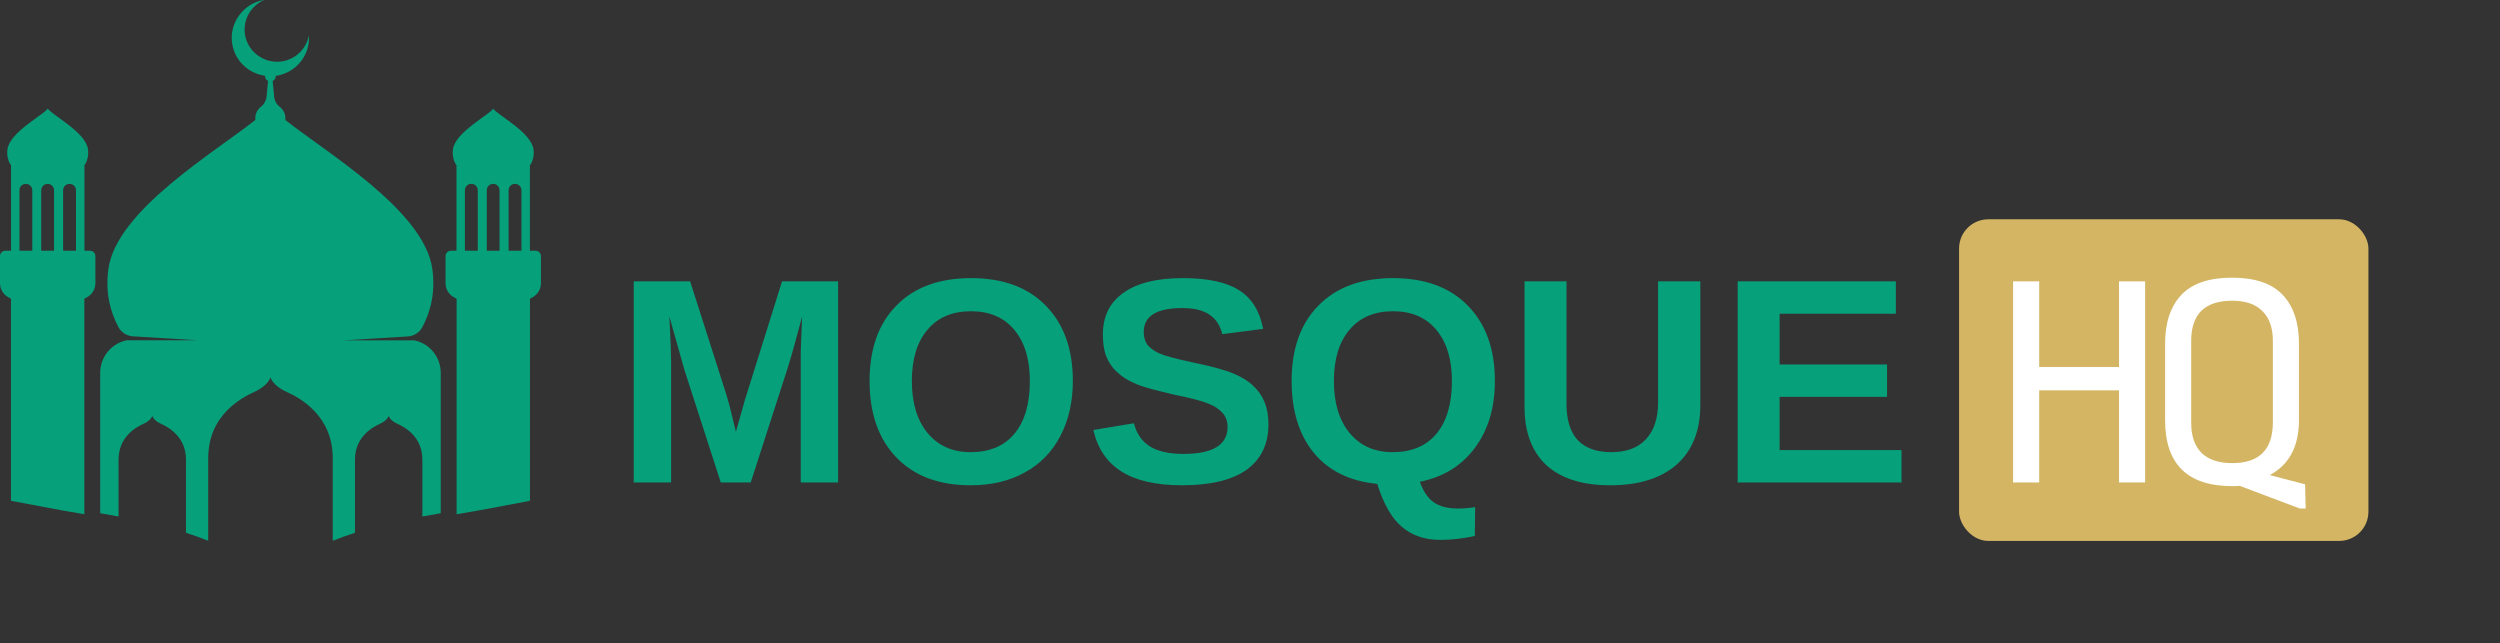
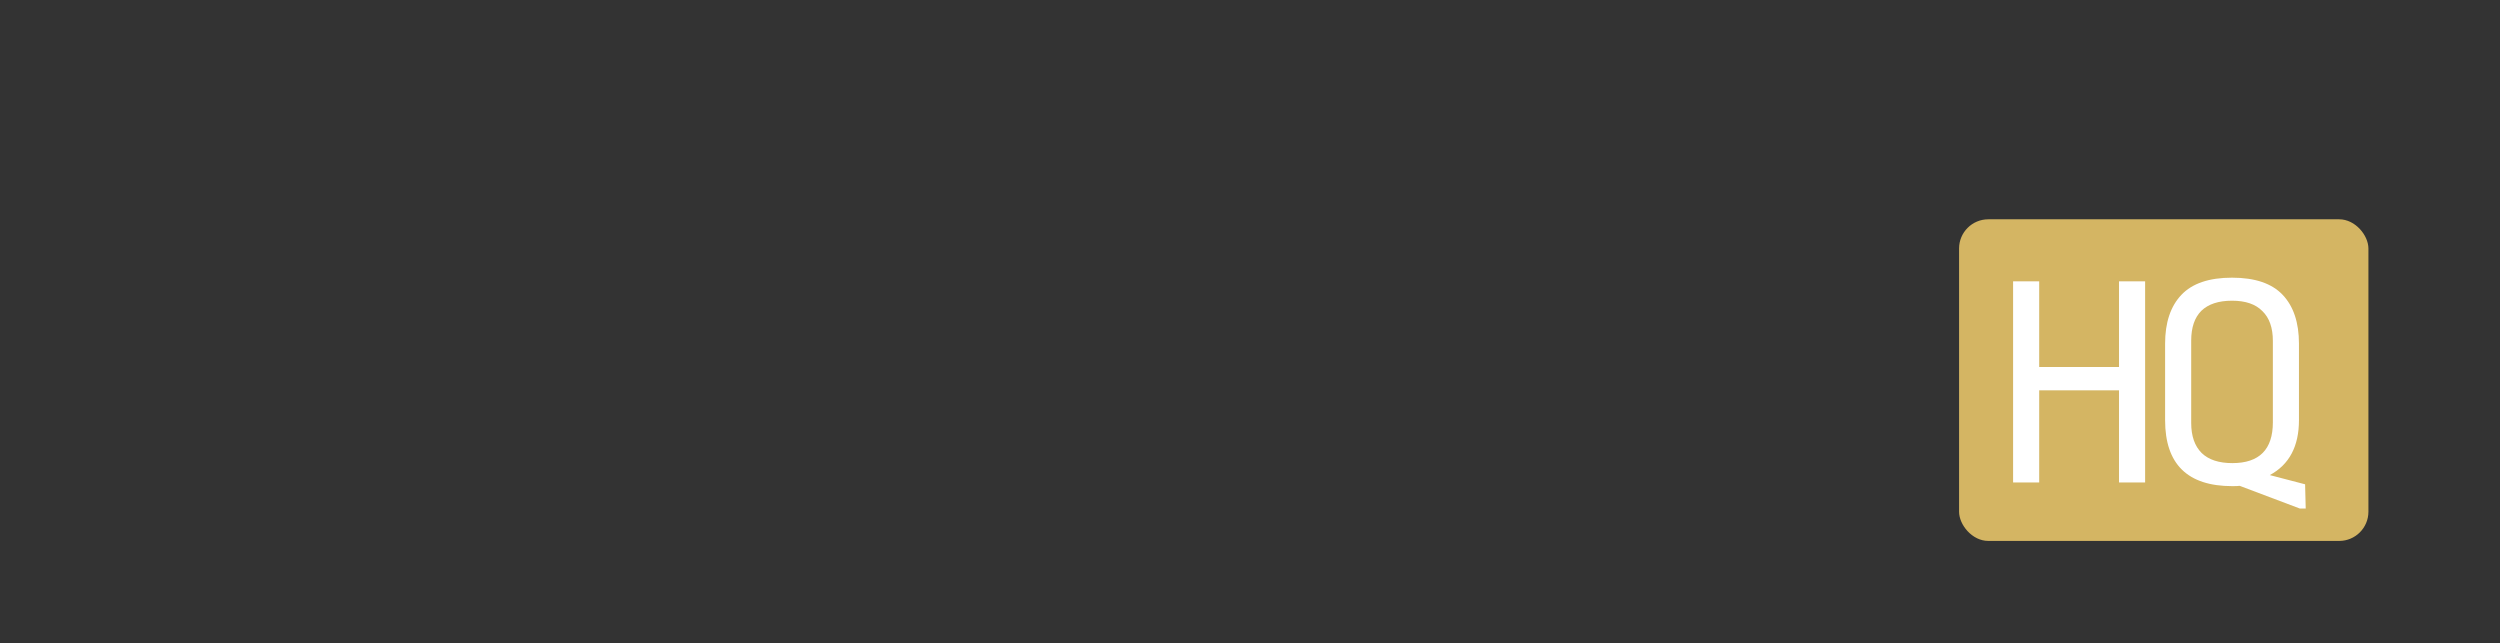
<svg xmlns="http://www.w3.org/2000/svg" width="171" height="44" viewBox="0 0 171 44" fill="none">
  <rect x="0" y="0" width="171" height="44" fill="#333333" stroke="none" />
  <g clip-path="url(#clip0_429_268)">
-     <path d="M28.356 23.291C28.356 23.291 28.329 23.284 28.316 23.28H23.481L27.896 23.012C28.312 22.985 28.688 22.749 28.884 22.383C29.447 21.334 29.799 19.999 29.568 18.376C29 14.382 22.248 10.388 19.516 8.206C19.516 8.173 19.526 8.142 19.526 8.105C19.526 7.779 19.37 7.487 19.13 7.302C18.913 7.134 18.774 6.882 18.751 6.609L18.652 5.54C18.774 5.48 18.859 5.359 18.859 5.214C18.859 5.204 18.859 5.197 18.859 5.187C18.971 5.174 19.082 5.15 19.194 5.12C20.43 4.784 21.219 3.627 21.131 2.404C21.131 2.404 21.131 2.407 21.131 2.41C21.128 2.434 21.121 2.457 21.117 2.481C20.935 3.318 20.261 4.027 19.33 4.192C18.263 4.38 17.186 3.742 16.845 2.72C16.472 1.607 17.041 0.43 18.087 -0.007C18.08 -0.007 18.074 -0.007 18.07 -0.007C16.641 0.222 15.643 1.6 15.886 3.019C16.09 4.202 17.031 5.029 18.128 5.181C18.128 5.191 18.128 5.197 18.128 5.207C18.128 5.352 18.212 5.476 18.334 5.534L18.236 6.603C18.209 6.875 18.074 7.127 17.857 7.295C17.616 7.483 17.461 7.772 17.461 8.099C17.461 8.132 17.468 8.166 17.471 8.199C14.742 10.381 7.987 14.375 7.418 18.369C7.188 19.993 7.54 21.327 8.102 22.376C8.299 22.743 8.675 22.978 9.091 23.005L13.506 23.274H8.671C8.671 23.274 8.644 23.28 8.631 23.284C7.588 23.516 6.853 24.44 6.853 25.503V35.104C7.269 35.175 7.689 35.252 8.109 35.329V31.44C8.109 29.873 9.308 29.217 9.822 28.985C10.337 28.753 10.415 28.448 10.415 28.448C10.415 28.448 10.493 28.75 11.007 28.985C11.522 29.217 12.721 29.873 12.721 31.44V36.442C13.242 36.61 13.75 36.792 14.241 36.99V31.335C14.241 28.441 16.455 27.231 17.407 26.8C18.355 26.37 18.5 25.812 18.5 25.812C18.5 25.812 18.646 26.373 19.594 26.8C20.545 27.231 22.759 28.441 22.759 31.335V36.99C23.25 36.792 23.758 36.61 24.28 36.442V31.44C24.28 29.873 25.482 29.217 25.993 28.985C26.508 28.753 26.585 28.448 26.585 28.448C26.585 28.448 26.663 28.75 27.178 28.985C27.693 29.217 28.891 29.873 28.891 31.44V35.329C29.314 35.252 29.731 35.175 30.147 35.104V25.503C30.147 24.44 29.409 23.516 28.37 23.284L28.356 23.291Z" fill="#06A07B" />
-     <path d="M36.634 17.152H36.245V11.306H36.228C36.265 11.279 36.296 11.245 36.319 11.205C36.462 10.943 36.546 10.61 36.489 10.206C36.323 9.033 34.01 7.863 33.736 7.43C33.462 7.86 31.149 9.033 30.983 10.206C30.926 10.61 31.014 10.943 31.153 11.205C31.176 11.245 31.207 11.279 31.244 11.306H31.224V17.152H30.838C30.638 17.152 30.476 17.313 30.476 17.515V19.374C30.476 19.764 30.686 20.127 31.031 20.322L31.231 20.433V35.175C31.762 35.084 32.277 34.996 32.768 34.909C34.007 34.68 35.182 34.462 36.248 34.253V20.433L36.445 20.322C36.787 20.127 37 19.767 37 19.374V17.515C37 17.313 36.837 17.152 36.634 17.152ZM32.68 17.152H31.799V13.01C31.799 12.768 31.996 12.576 32.24 12.576C32.361 12.576 32.47 12.624 32.551 12.704C32.632 12.782 32.68 12.893 32.68 13.01V17.152ZM34.173 17.152H33.296V13.01C33.296 12.768 33.492 12.576 33.733 12.576C33.973 12.576 34.169 12.771 34.169 13.01V17.152H34.173ZM35.666 17.152H34.789V13.01C34.789 12.768 34.986 12.576 35.226 12.576C35.348 12.576 35.456 12.624 35.537 12.704C35.615 12.782 35.666 12.893 35.666 13.01V17.152Z" fill="#06A07B" />
-     <path d="M0 17.515V19.374C0 19.764 0.213 20.127 0.555 20.322L0.752 20.433V34.254C1.822 34.459 2.993 34.68 4.232 34.909C4.723 35 5.238 35.087 5.769 35.175V20.433L5.969 20.322C6.311 20.127 6.524 19.767 6.524 19.374V17.515C6.524 17.313 6.362 17.152 6.162 17.152H5.776V11.302H5.756C5.793 11.275 5.827 11.242 5.847 11.202C5.986 10.939 6.074 10.607 6.017 10.203C5.851 9.03 3.538 7.86 3.264 7.426C2.99 7.857 0.677 9.03 0.511 10.203C0.454 10.607 0.542 10.939 0.681 11.202C0.704 11.242 0.735 11.275 0.772 11.302H0.755V17.149H0.366C0.163 17.152 0 17.313 0 17.515ZM4.317 13.01C4.317 12.889 4.364 12.782 4.446 12.704C4.527 12.624 4.635 12.577 4.757 12.577C5.001 12.577 5.197 12.771 5.197 13.01V17.152H4.317V13.01ZM2.824 13.01C2.824 12.768 3.02 12.577 3.261 12.577C3.501 12.577 3.697 12.771 3.697 13.01V17.152H2.82V13.01H2.824ZM1.331 13.01C1.331 12.889 1.381 12.782 1.459 12.704C1.541 12.624 1.649 12.577 1.771 12.577C2.015 12.577 2.208 12.771 2.208 13.01V17.152H1.331V13.01Z" fill="#06A07B" />
-   </g>
+     </g>
  <rect x="134" y="15" width="28" height="22" rx="2" fill="#D4B563" />
-   <path d="M54.771 33V24.663C54.771 24.47 54.771 24.285 54.771 24.108C54.771 23.916 54.803 23.096 54.867 21.651C54.402 23.402 54.056 24.622 53.831 25.313L51.349 33H49.301L46.819 25.313L45.783 21.651C45.864 23.161 45.904 24.165 45.904 24.663V33H43.349V19.241H47.205L49.663 26.928L49.88 27.675L50.337 29.53L50.964 27.313L53.494 19.241H57.325V33H54.771ZM73.383 26.06C73.383 27.49 73.094 28.751 72.516 29.843C71.953 30.92 71.142 31.747 70.082 32.325C69.038 32.904 67.809 33.193 66.395 33.193C64.226 33.193 62.532 32.558 61.311 31.289C60.09 30.02 59.479 28.277 59.479 26.06C59.479 23.859 60.09 22.141 61.311 20.904C62.532 19.651 64.234 19.024 66.419 19.024C68.604 19.024 70.307 19.651 71.528 20.904C72.765 22.157 73.383 23.875 73.383 26.06ZM70.443 26.06C70.443 24.582 70.09 23.418 69.383 22.566C68.676 21.715 67.688 21.289 66.419 21.289C65.134 21.289 64.138 21.715 63.431 22.566C62.724 23.402 62.371 24.566 62.371 26.06C62.371 27.57 62.732 28.759 63.455 29.627C64.178 30.494 65.158 30.928 66.395 30.928C67.68 30.928 68.676 30.51 69.383 29.675C70.09 28.823 70.443 27.619 70.443 26.06ZM86.761 29.024C86.761 30.373 86.263 31.41 85.267 32.133C84.271 32.839 82.801 33.193 80.858 33.193C79.091 33.193 77.709 32.88 76.713 32.253C75.717 31.627 75.075 30.679 74.785 29.41L77.556 28.952C77.749 29.675 78.119 30.205 78.665 30.542C79.211 30.88 79.974 31.048 80.954 31.048C82.962 31.048 83.966 30.43 83.966 29.193C83.966 28.807 83.846 28.486 83.605 28.229C83.38 27.972 83.058 27.763 82.641 27.602C82.223 27.426 81.42 27.217 80.231 26.976C79.203 26.735 78.48 26.542 78.062 26.398C77.661 26.253 77.299 26.084 76.978 25.892C76.657 25.683 76.376 25.442 76.135 25.169C75.91 24.896 75.733 24.574 75.605 24.205C75.492 23.819 75.436 23.378 75.436 22.88C75.436 21.643 75.902 20.695 76.834 20.036C77.765 19.361 79.123 19.024 80.906 19.024C82.609 19.024 83.886 19.297 84.737 19.843C85.605 20.373 86.159 21.257 86.4 22.494L83.605 22.855C83.46 22.261 83.171 21.819 82.737 21.53C82.303 21.225 81.677 21.072 80.858 21.072C79.107 21.072 78.231 21.619 78.231 22.711C78.231 23.064 78.32 23.361 78.496 23.602C78.689 23.827 78.962 24.02 79.316 24.181C79.685 24.341 80.432 24.542 81.556 24.783C82.874 25.056 83.814 25.313 84.376 25.554C84.954 25.795 85.404 26.076 85.725 26.398C86.062 26.703 86.32 27.072 86.496 27.506C86.673 27.94 86.761 28.446 86.761 29.024ZM102.25 26.06C102.25 27.892 101.792 29.418 100.877 30.639C99.977 31.859 98.724 32.63 97.118 32.952C97.343 33.594 97.656 34.06 98.058 34.349C98.459 34.639 99.021 34.783 99.744 34.783C100.13 34.783 100.515 34.751 100.901 34.687L100.877 36.663C100.057 36.839 99.27 36.928 98.515 36.928C97.455 36.928 96.58 36.63 95.889 36.036C95.198 35.458 94.636 34.478 94.202 33.096C92.339 32.92 90.893 32.213 89.865 30.976C88.853 29.739 88.347 28.1 88.347 26.06C88.347 23.859 88.957 22.141 90.178 20.904C91.399 19.651 93.102 19.024 95.286 19.024C97.471 19.024 99.174 19.651 100.395 20.904C101.632 22.157 102.25 23.875 102.25 26.06ZM99.311 26.06C99.311 24.582 98.957 23.418 98.25 22.566C97.543 21.715 96.555 21.289 95.286 21.289C94.001 21.289 93.005 21.715 92.298 22.566C91.592 23.402 91.238 24.566 91.238 26.06C91.238 27.57 91.6 28.759 92.323 29.627C93.045 30.494 94.025 30.928 95.262 30.928C96.547 30.928 97.543 30.51 98.25 29.675C98.957 28.823 99.311 27.619 99.311 26.06ZM110.134 33.193C108.239 33.193 106.785 32.735 105.773 31.819C104.777 30.888 104.279 29.562 104.279 27.843V19.241H107.147V27.627C107.147 28.719 107.404 29.546 107.918 30.108C108.448 30.655 109.211 30.928 110.207 30.928C111.235 30.928 112.022 30.639 112.568 30.06C113.13 29.466 113.412 28.622 113.412 27.53V19.241H116.303V27.699C116.303 29.45 115.765 30.807 114.689 31.771C113.612 32.719 112.094 33.193 110.134 33.193ZM118.857 33V19.241H129.676V21.458H121.725V24.928H129.074V27.145H121.725V30.783H130.062V33H118.857Z" fill="#06A07B" />
  <path d="M146.726 19.245V33H144.941V26.7H139.481V33H137.696V19.245H139.481V25.104H144.941V19.245H146.726ZM152.671 18.993C154.239 18.993 155.394 19.385 156.136 20.169C156.878 20.953 157.249 22.066 157.249 23.508V28.737C157.249 30.529 156.584 31.782 155.254 32.496L157.669 33.126L157.711 34.785H157.312L153.196 33.231C153.098 33.245 152.93 33.252 152.692 33.252C149.626 33.252 148.093 31.747 148.093 28.737V23.508C148.093 22.066 148.464 20.953 149.206 20.169C149.948 19.385 151.103 18.993 152.671 18.993ZM152.671 20.568C151.747 20.568 151.047 20.799 150.571 21.261C150.109 21.723 149.878 22.402 149.878 23.298V28.926C149.878 29.822 150.116 30.508 150.592 30.984C151.068 31.446 151.768 31.677 152.692 31.677C154.54 31.677 155.464 30.746 155.464 28.884V23.319C155.464 22.423 155.226 21.744 154.75 21.282C154.288 20.806 153.595 20.568 152.671 20.568Z" fill="white" />
  <defs>
    <clipPath id="clip0_429_268">
-       <rect width="37" height="37" fill="white" />
-     </clipPath>
+       </clipPath>
  </defs>
</svg>